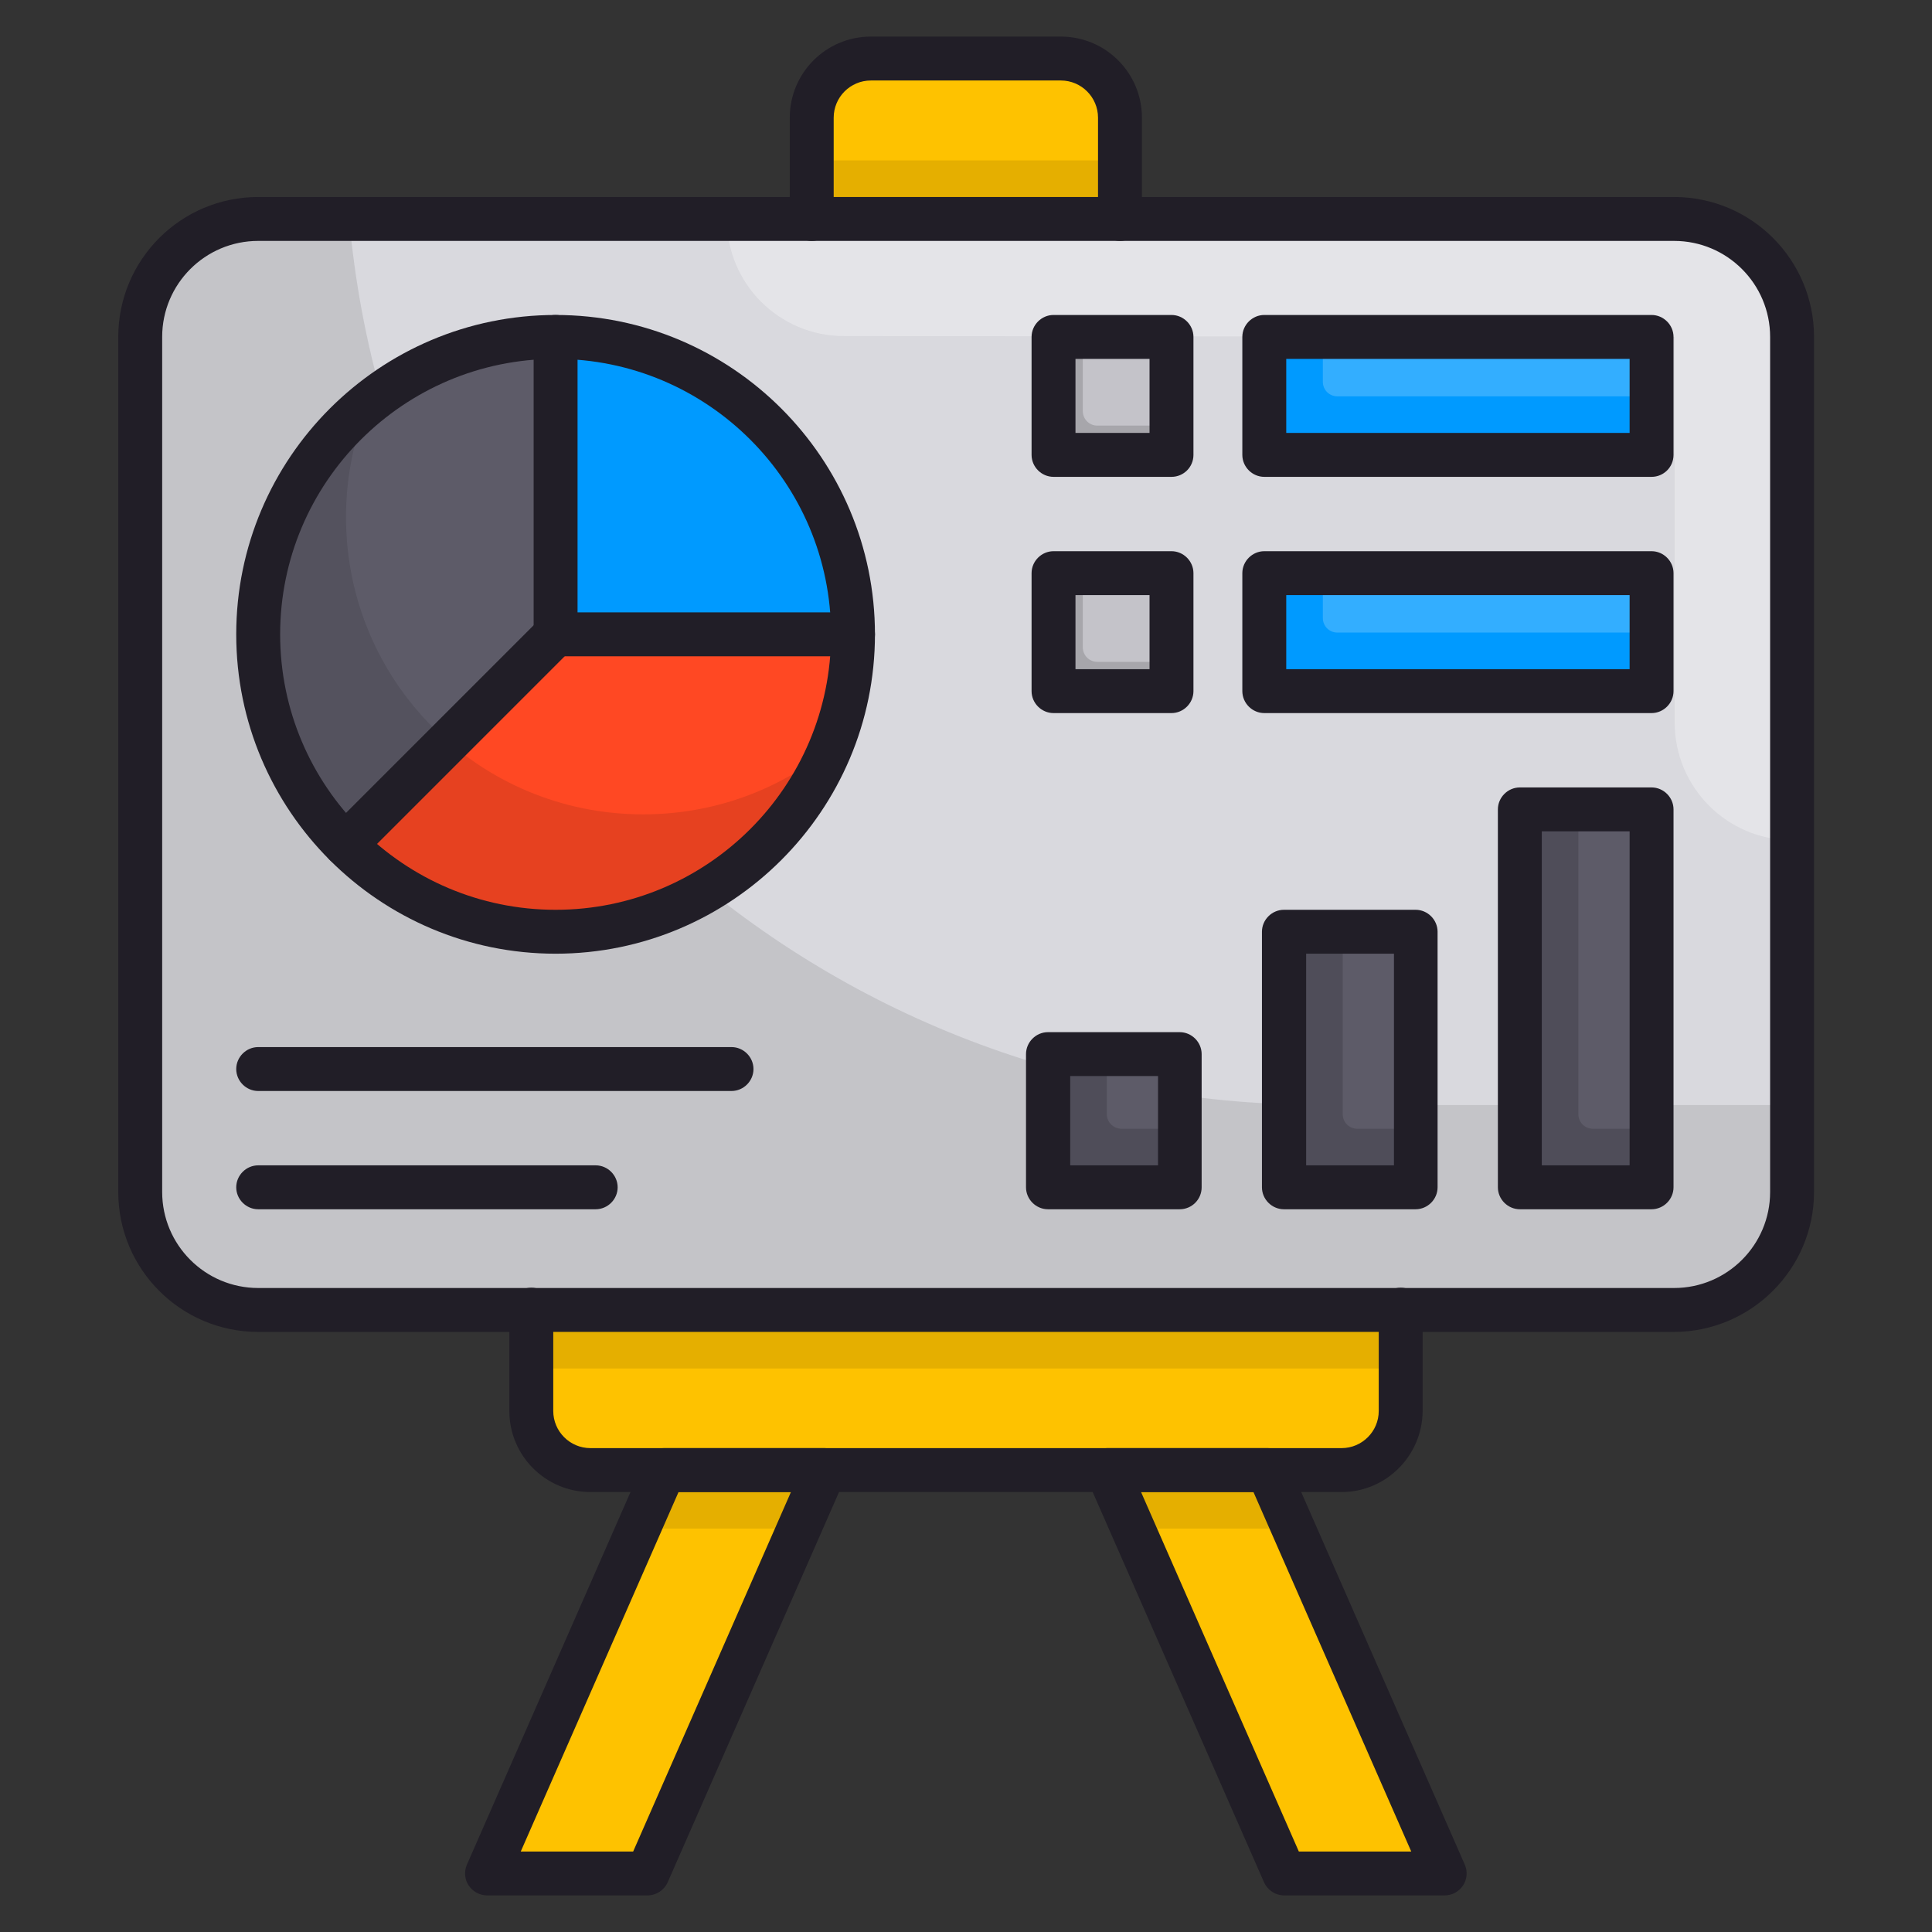
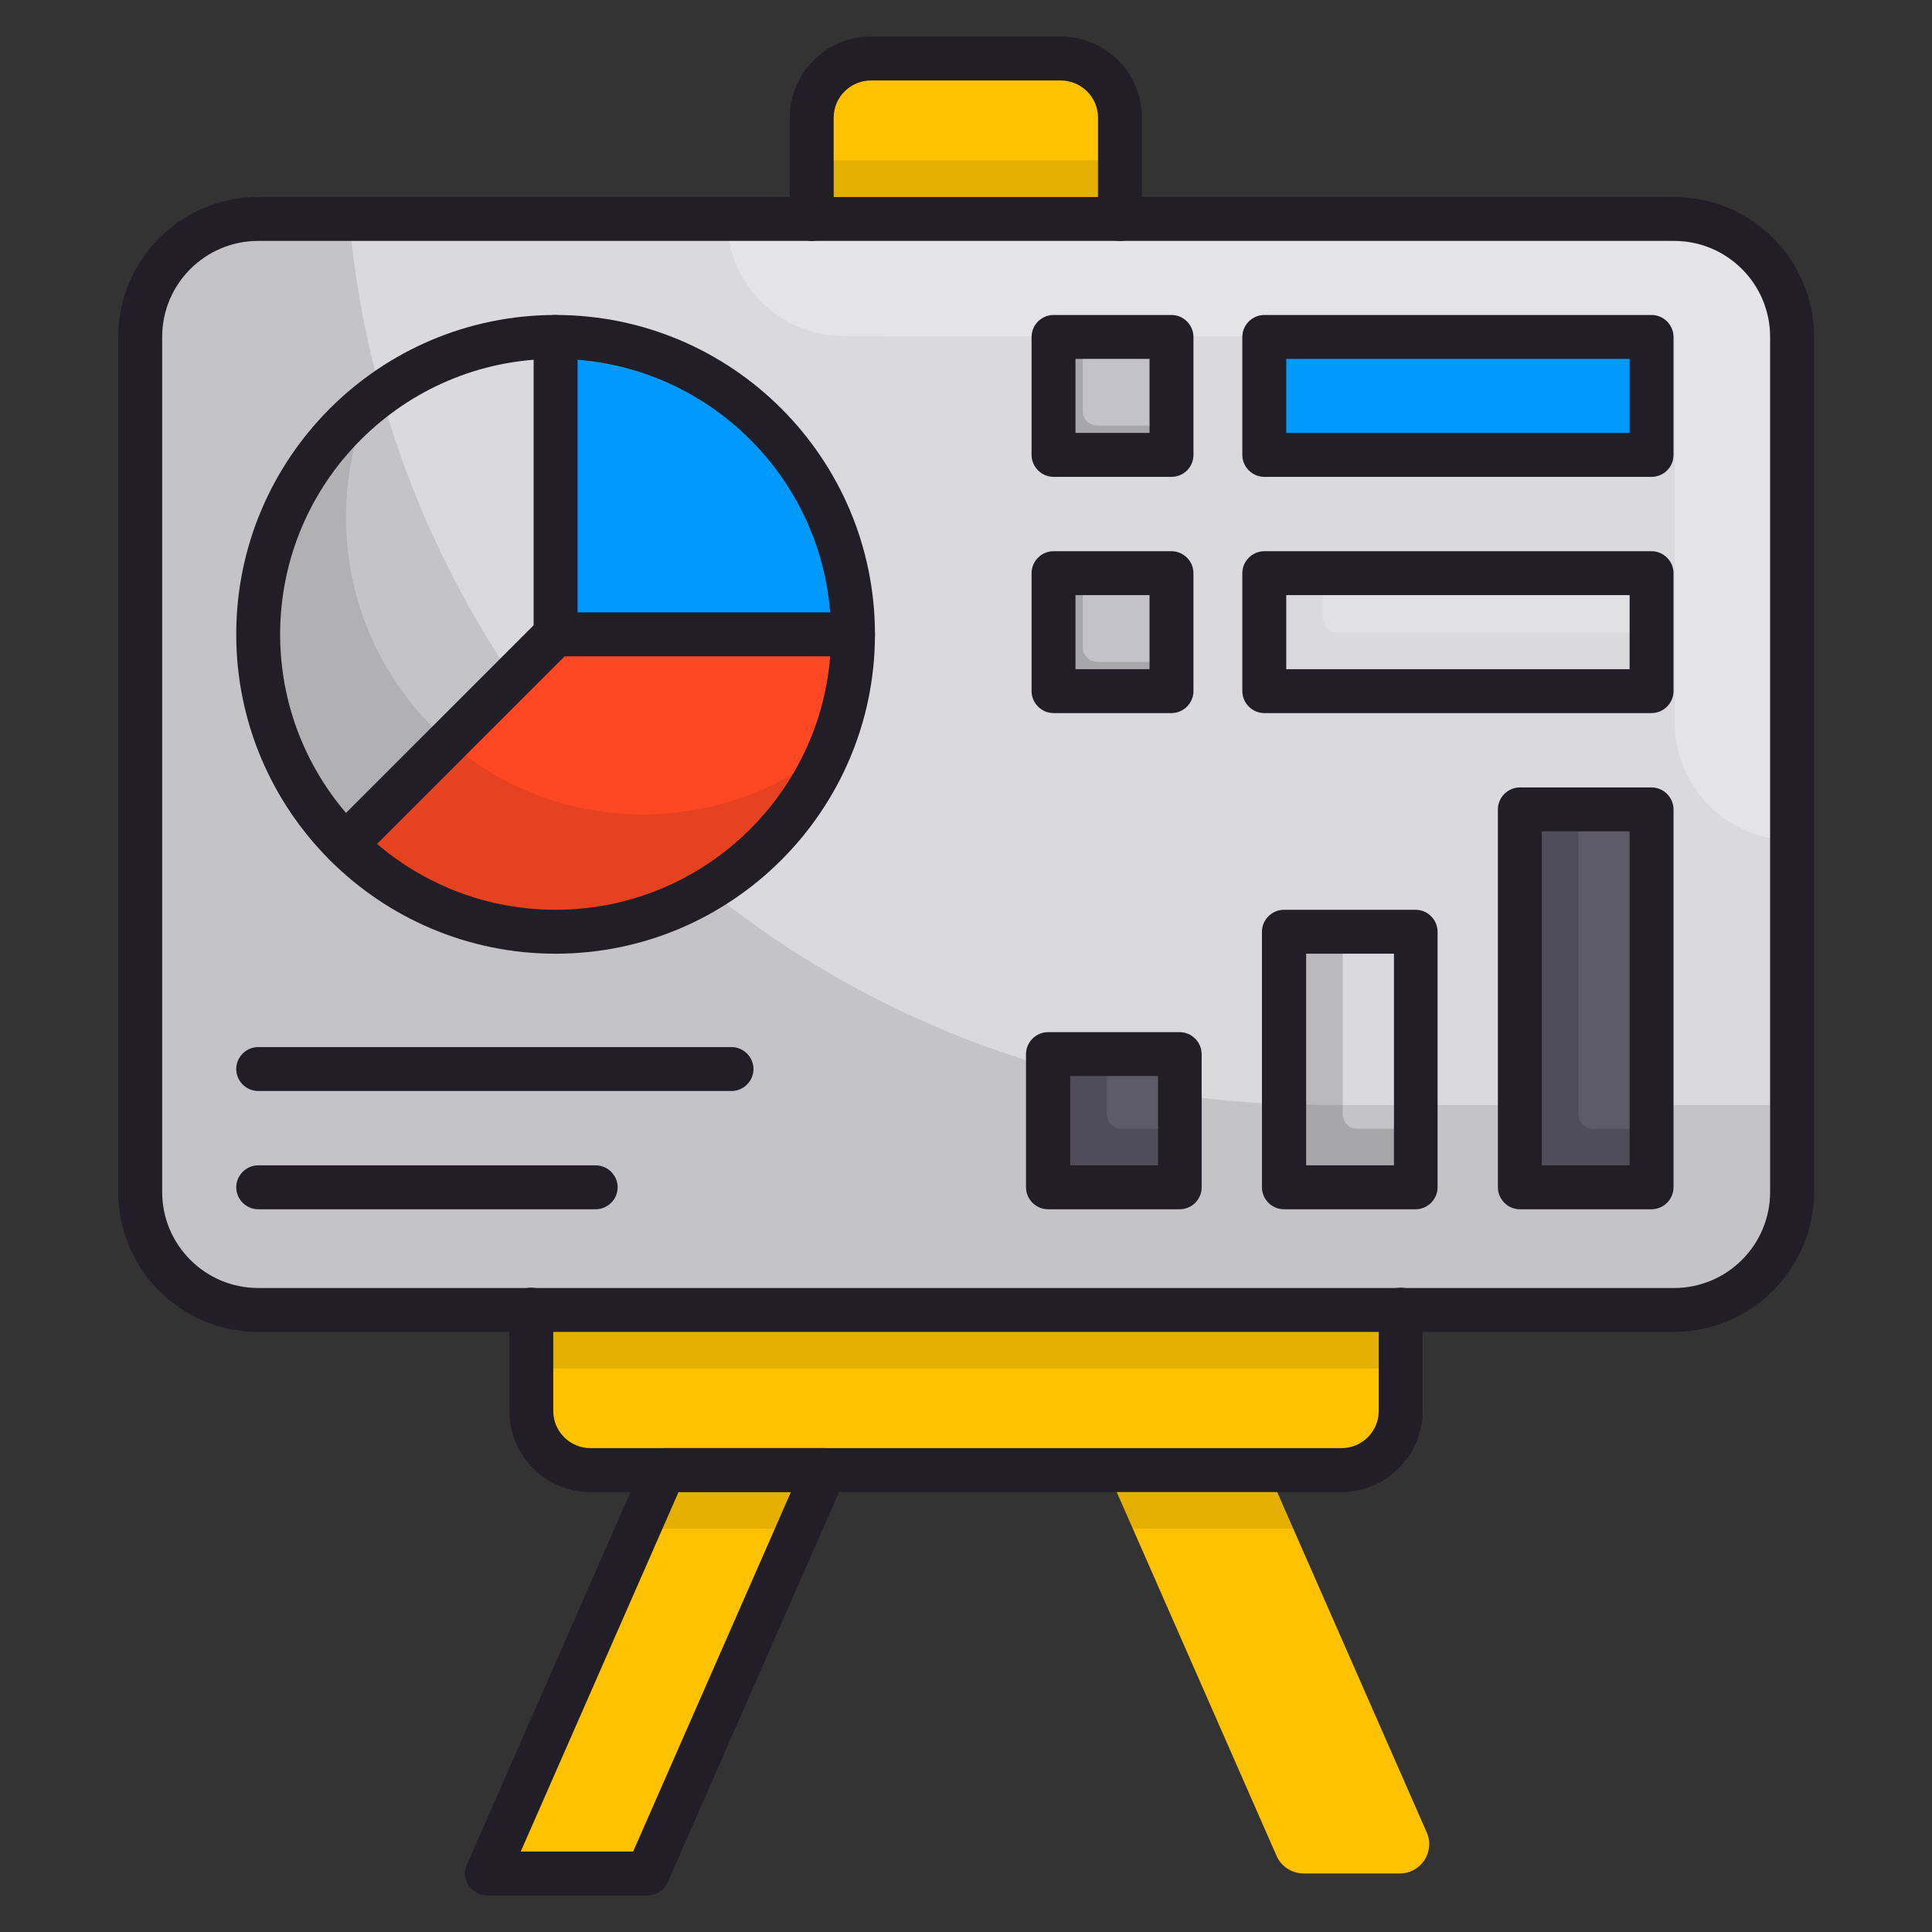
<svg xmlns="http://www.w3.org/2000/svg" id="Layer_1" enable-background="new 0 0 66 66" height="512" viewBox="0 0 66 66" width="512">
  <rect x="0" y="0" width="66" height="66" fill="#333333" stroke="none" />
  <g>
    <g>
      <g>
        <path d="m57.18 7.48h-48.36c-2.23 0-4.03 1.8-4.03 4.03v29.21c0 2.23 1.8 4.03 4.03 4.03h48.37c2.23 0 4.03-1.8 4.03-4.03v-29.21c0-2.23-1.81-4.03-4.04-4.03z" fill="#d9d9de" />
      </g>
      <g opacity=".1">
        <path d="m45.03 37.74c-17.35 0-31.59-13.3-33.1-30.26h-3.11c-2.23 0-4.03 1.8-4.03 4.03v29.21c0 2.23 1.8 4.03 4.03 4.03h48.37c2.23 0 4.03-1.8 4.03-4.03v-2.97h-16.19z" />
      </g>
      <g>
        <path d="m36.25 2h-6.49c-1.11 0-2.02.9-2.02 2.02v3.46h10.52v-3.46c0-1.12-.9-2.02-2.01-2.02z" fill="#fec200" />
      </g>
      <g>
        <path d="m48.74 62.6-5.44-12.38h-5.48l5.79 13.18c.16.36.52.6.92.6h3.29c.72 0 1.21-.74.92-1.4z" fill="#fec200" />
      </g>
      <g>
        <path d="m17.26 62.6c-.29.66.19 1.4.92 1.4h3.29c.4 0 .76-.23.92-.6l5.79-13.18h-5.48z" fill="#fec200" />
      </g>
      <g>
        <path d="m20.17 50.22h25.66c1.11 0 2.02-.9 2.02-2.02v-3.46h-29.69v3.46c0 1.12.9 2.02 2.01 2.02z" fill="#fec200" />
      </g>
      <g>
        <g>
-           <path d="m18.98 11.51c-5.61 0-10.16 4.55-10.16 10.16 0 2.81 1.14 5.35 2.98 7.18l7.18-7.18z" fill="#5d5b68" />
-         </g>
+           </g>
        <g>
          <path d="m18.98 11.51v10.16h10.16c0-5.61-4.55-10.16-10.16-10.16z" fill="#009aff" />
        </g>
        <g>
          <path d="m11.79 28.85c1.84 1.84 4.38 2.98 7.18 2.98 5.61 0 10.16-4.55 10.16-10.16h-10.15z" fill="#ff4823" />
        </g>
      </g>
      <g>
        <path d="m39.8 36.01h-3.5c-.28 0-.5.22-.5.5v3.55c0 .28.22.5.5.5h3.5c.28 0 .5-.22.5-.5v-3.55c0-.28-.22-.5-.5-.5z" fill="#5d5b68" />
      </g>
      <g>
-         <path d="m47.86 31.83h-3.5c-.28 0-.5.22-.5.5v7.73c0 .28.22.5.5.5h3.5c.28 0 .5-.22.5-.5v-7.73c0-.28-.22-.5-.5-.5z" fill="#5d5b68" />
-       </g>
+         </g>
      <g>
        <path d="m55.92 27.65h-3.5c-.28 0-.5.22-.5.5v11.91c0 .28.22.5.5.5h3.5c.28 0 .5-.22.5-.5v-11.91c0-.28-.23-.5-.5-.5z" fill="#5d5b68" />
      </g>
      <g>
        <path d="m39.52 11.51h-3.03c-.28 0-.5.22-.5.5v3.03c0 .28.22.5.5.5h3.03c.28 0 .5-.22.5-.5v-3.03c0-.27-.23-.5-.5-.5z" fill="#c4c3c9" />
      </g>
      <g>
        <path d="m39.52 19.58h-3.03c-.28 0-.5.22-.5.5v3.03c0 .28.22.5.5.5h3.03c.28 0 .5-.22.5-.5v-3.03c0-.28-.23-.5-.5-.5z" fill="#c4c3c9" />
      </g>
      <g opacity=".15">
        <path d="m37.49 22.61c-.28 0-.5-.22-.5-.5v-2.53h-.5c-.28 0-.5.22-.5.5v3.03c0 .28.22.5.5.5h3.03c.28 0 .5-.22.5-.5v-.5z" />
      </g>
      <g>
        <path d="m55.92 11.51h-12.23c-.28 0-.5.22-.5.5v3.03c0 .28.22.5.5.5h12.23c.28 0 .5-.22.5-.5v-3.03c0-.27-.23-.5-.5-.5z" fill="#009aff" />
      </g>
      <g>
-         <path d="m55.92 19.58h-12.23c-.28 0-.5.22-.5.5v3.03c0 .28.22.5.5.5h12.23c.28 0 .5-.22.5-.5v-3.03c0-.28-.23-.5-.5-.5z" fill="#009aff" />
-       </g>
+         </g>
      <g opacity=".2">
        <path d="m55.92 19.58h-10.73v1.53c0 .28.22.5.5.5h10.73v-1.53c0-.28-.23-.5-.5-.5z" fill="#fff" />
      </g>
      <g opacity=".2">
-         <path d="m55.92 11.51h-10.73v1.53c0 .28.22.5.5.5h10.73v-1.53c0-.28-.23-.5-.5-.5z" fill="#fff" />
-       </g>
+         </g>
      <g opacity=".1">
        <path d="m21.82 52.22h5.48l.88-2h-5.48z" />
      </g>
      <g opacity=".1">
        <path d="m43.3 50.22h-5.47l.87 2h5.48z" />
      </g>
      <g opacity=".1">
        <path d="m27.74 5.48h10.52v2h-10.52z" />
      </g>
      <g opacity=".1">
        <path d="m18.16 44.75h29.69v2h-29.69z" />
      </g>
      <g opacity=".1">
        <path d="m21.97 27.82c-2.8 0-5.34-1.13-7.18-2.97s-2.97-4.38-2.97-7.19c0-1.38.28-2.7.78-3.9-2.3 1.86-3.78 4.71-3.78 7.91 0 2.81 1.13 5.35 2.97 7.19s4.38 2.97 7.18 2.97c4.23 0 7.85-2.59 9.38-6.26-1.74 1.41-3.96 2.25-6.38 2.25z" />
      </g>
      <g opacity=".15">
        <path d="m54.42 38.56c-.28 0-.5-.22-.5-.5v-10.41h-1.5c-.28 0-.5.22-.5.5v11.91c0 .28.22.5.5.5h3.5c.28 0 .5-.22.5-.5v-1.5z" />
      </g>
      <g opacity=".15">
        <path d="m48.36 40.06v-1.5h-1.99c-.28 0-.5-.22-.5-.5v-6.23h-1.5c-.28 0-.5.22-.5.5v7.73c0 .28.22.5.5.5h3.5c.27 0 .49-.23.49-.5z" />
      </g>
      <g opacity=".15">
        <path d="m37.81 38.06v-2.05h-1.5c-.28 0-.5.22-.5.5v3.55c0 .28.22.5.5.5h3.5c.28 0 .5-.22.5-.5v-1.5h-1.99c-.29 0-.51-.23-.51-.5z" />
      </g>
      <g opacity=".15">
        <path d="m37.49 14.54c-.28 0-.5-.22-.5-.5v-2.53h-.5c-.28 0-.5.22-.5.5v3.03c0 .28.22.5.5.5h3.03c.28 0 .5-.22.5-.5v-.5z" />
      </g>
      <g opacity=".3">
        <path d="m61.22 28.7v-17.19c0-2.23-1.8-4.03-4.03-4.03h-32.36c0 2.21 1.79 4 4 4l28.38.03v13.19c.01 2.21 1.8 4 4.01 4z" fill="#fff" />
      </g>
    </g>
    <g>
      <g>
        <path d="m57.18 45.5h-48.36c-2.64 0-4.78-2.14-4.78-4.78v-29.21c0-2.64 2.14-4.78 4.78-4.78h48.37c2.64 0 4.78 2.14 4.78 4.78v29.21c0 2.63-2.15 4.78-4.79 4.78zm-48.36-37.27c-1.81 0-3.28 1.47-3.28 3.28v29.21c0 1.81 1.47 3.28 3.28 3.28h48.37c1.81 0 3.28-1.47 3.28-3.28v-29.21c0-1.81-1.47-3.28-3.28-3.28z" fill="#211e27" />
      </g>
      <g>
        <path d="m38.26 8.23c-.41 0-.75-.34-.75-.75v-3.46c0-.7-.57-1.27-1.27-1.27h-6.49c-.7 0-1.27.57-1.27 1.27v3.46c0 .41-.34.75-.75.75s-.75-.34-.75-.75v-3.46c0-1.53 1.24-2.77 2.77-2.77h6.49c1.53 0 2.77 1.24 2.77 2.77v3.46c0 .41-.33.75-.75.75z" fill="#211e27" />
      </g>
      <g>
-         <path d="m49.35 64.75h-5.48c-.3 0-.57-.18-.69-.45l-6.05-13.78c-.1-.23-.08-.5.06-.71s.38-.34.63-.34h5.48c.3 0 .57.18.69.45l6.05 13.78c.1.23.08.5-.06.71s-.37.34-.63.34zm-4.98-1.5h3.84l-5.39-12.28h-3.84z" fill="#211e27" />
-       </g>
+         </g>
      <g>
        <path d="m22.12 64.75h-5.48c-.25 0-.49-.13-.63-.34s-.16-.48-.06-.71l6.05-13.78c.12-.27.39-.45.69-.45h5.48c.25 0 .49.13.63.34s.16.48.06.71l-6.05 13.78c-.12.27-.39.45-.69.45zm-4.33-1.5h3.84l5.39-12.28h-3.84z" fill="#211e27" />
      </g>
      <g>
        <path d="m45.83 50.97h-25.66c-1.53 0-2.77-1.24-2.77-2.77v-3.46c0-.41.34-.75.75-.75s.75.34.75.75v3.46c0 .7.57 1.27 1.27 1.27h25.66c.7 0 1.27-.57 1.27-1.27v-3.46c0-.41.34-.75.75-.75s.75.34.75.75v3.46c-.01 1.53-1.25 2.77-2.77 2.77z" fill="#211e27" />
      </g>
      <g>
        <path d="m18.98 32.58c-6.02 0-10.91-4.89-10.91-10.91s4.89-10.91 10.91-10.91 10.91 4.89 10.91 10.91-4.9 10.91-10.91 10.91zm0-20.32c-5.19 0-9.41 4.22-9.41 9.41s4.22 9.41 9.41 9.41 9.41-4.22 9.41-9.41-4.22-9.41-9.41-9.41z" fill="#211e27" />
      </g>
      <g>
        <path d="m29.14 22.42h-10.16c-.41 0-.75-.34-.75-.75v-10.16c0-.41.34-.75.75-.75s.75.34.75.75v9.41h9.41c.41 0 .75.34.75.75s-.34.75-.75.75z" fill="#211e27" />
      </g>
      <g>
        <path d="m11.8 29.6c-.19 0-.38-.07-.53-.22-.29-.29-.29-.77 0-1.06l7.18-7.18c.29-.29.77-.29 1.06 0s.29.77 0 1.06l-7.18 7.18c-.15.15-.34.22-.53.22z" fill="#211e27" />
      </g>
      <g>
        <path d="m40.3 41.31h-4.5c-.41 0-.75-.34-.75-.75v-4.55c0-.41.34-.75.75-.75h4.5c.41 0 .75.34.75.75v4.55c0 .41-.33.75-.75.75zm-3.74-1.5h3v-3.05h-3z" fill="#211e27" />
      </g>
      <g>
        <path d="m48.36 41.31h-4.5c-.41 0-.75-.34-.75-.75v-8.73c0-.41.34-.75.75-.75h4.5c.41 0 .75.34.75.75v8.73c0 .41-.34.75-.75.75zm-3.74-1.5h3v-7.23h-3z" fill="#211e27" />
      </g>
      <g>
        <path d="m56.42 41.31h-4.5c-.41 0-.75-.34-.75-.75v-12.91c0-.41.34-.75.75-.75h4.5c.41 0 .75.34.75.75v12.91c0 .41-.34.75-.75.75zm-3.75-1.5h3v-11.41h-3z" fill="#211e27" />
      </g>
      <g>
        <path d="m40.02 16.29h-4.03c-.41 0-.75-.34-.75-.75v-4.03c0-.41.34-.75.75-.75h4.03c.41 0 .75.34.75.75v4.03c0 .42-.34.75-.75.75zm-3.28-1.5h2.53v-2.53h-2.53z" fill="#211e27" />
      </g>
      <g>
        <path d="m40.02 24.36h-4.03c-.41 0-.75-.34-.75-.75v-4.03c0-.41.34-.75.75-.75h4.03c.41 0 .75.34.75.75v4.03c0 .41-.34.75-.75.75zm-3.28-1.5h2.53v-2.53h-2.53z" fill="#211e27" />
      </g>
      <g>
        <path d="m56.42 16.29h-13.23c-.41 0-.75-.34-.75-.75v-4.03c0-.41.34-.75.75-.75h13.23c.41 0 .75.34.75.75v4.03c0 .42-.34.75-.75.75zm-12.48-1.5h11.73v-2.53h-11.73z" fill="#211e27" />
      </g>
      <g>
        <path d="m56.42 24.36h-13.23c-.41 0-.75-.34-.75-.75v-4.03c0-.41.34-.75.75-.75h13.23c.41 0 .75.34.75.75v4.03c0 .41-.34.75-.75.75zm-12.48-1.5h11.73v-2.53h-11.73z" fill="#211e27" />
      </g>
      <g>
        <path d="m20.35 41.31h-11.53c-.41 0-.75-.34-.75-.75s.34-.75.75-.75h11.53c.41 0 .75.34.75.75s-.34.75-.75.75z" fill="#211e27" />
      </g>
      <g>
        <path d="m24.99 37.27h-16.17c-.41 0-.75-.34-.75-.75s.34-.75.75-.75h16.17c.41 0 .75.34.75.75s-.34.75-.75.75z" fill="#211e27" />
      </g>
    </g>
  </g>
</svg>